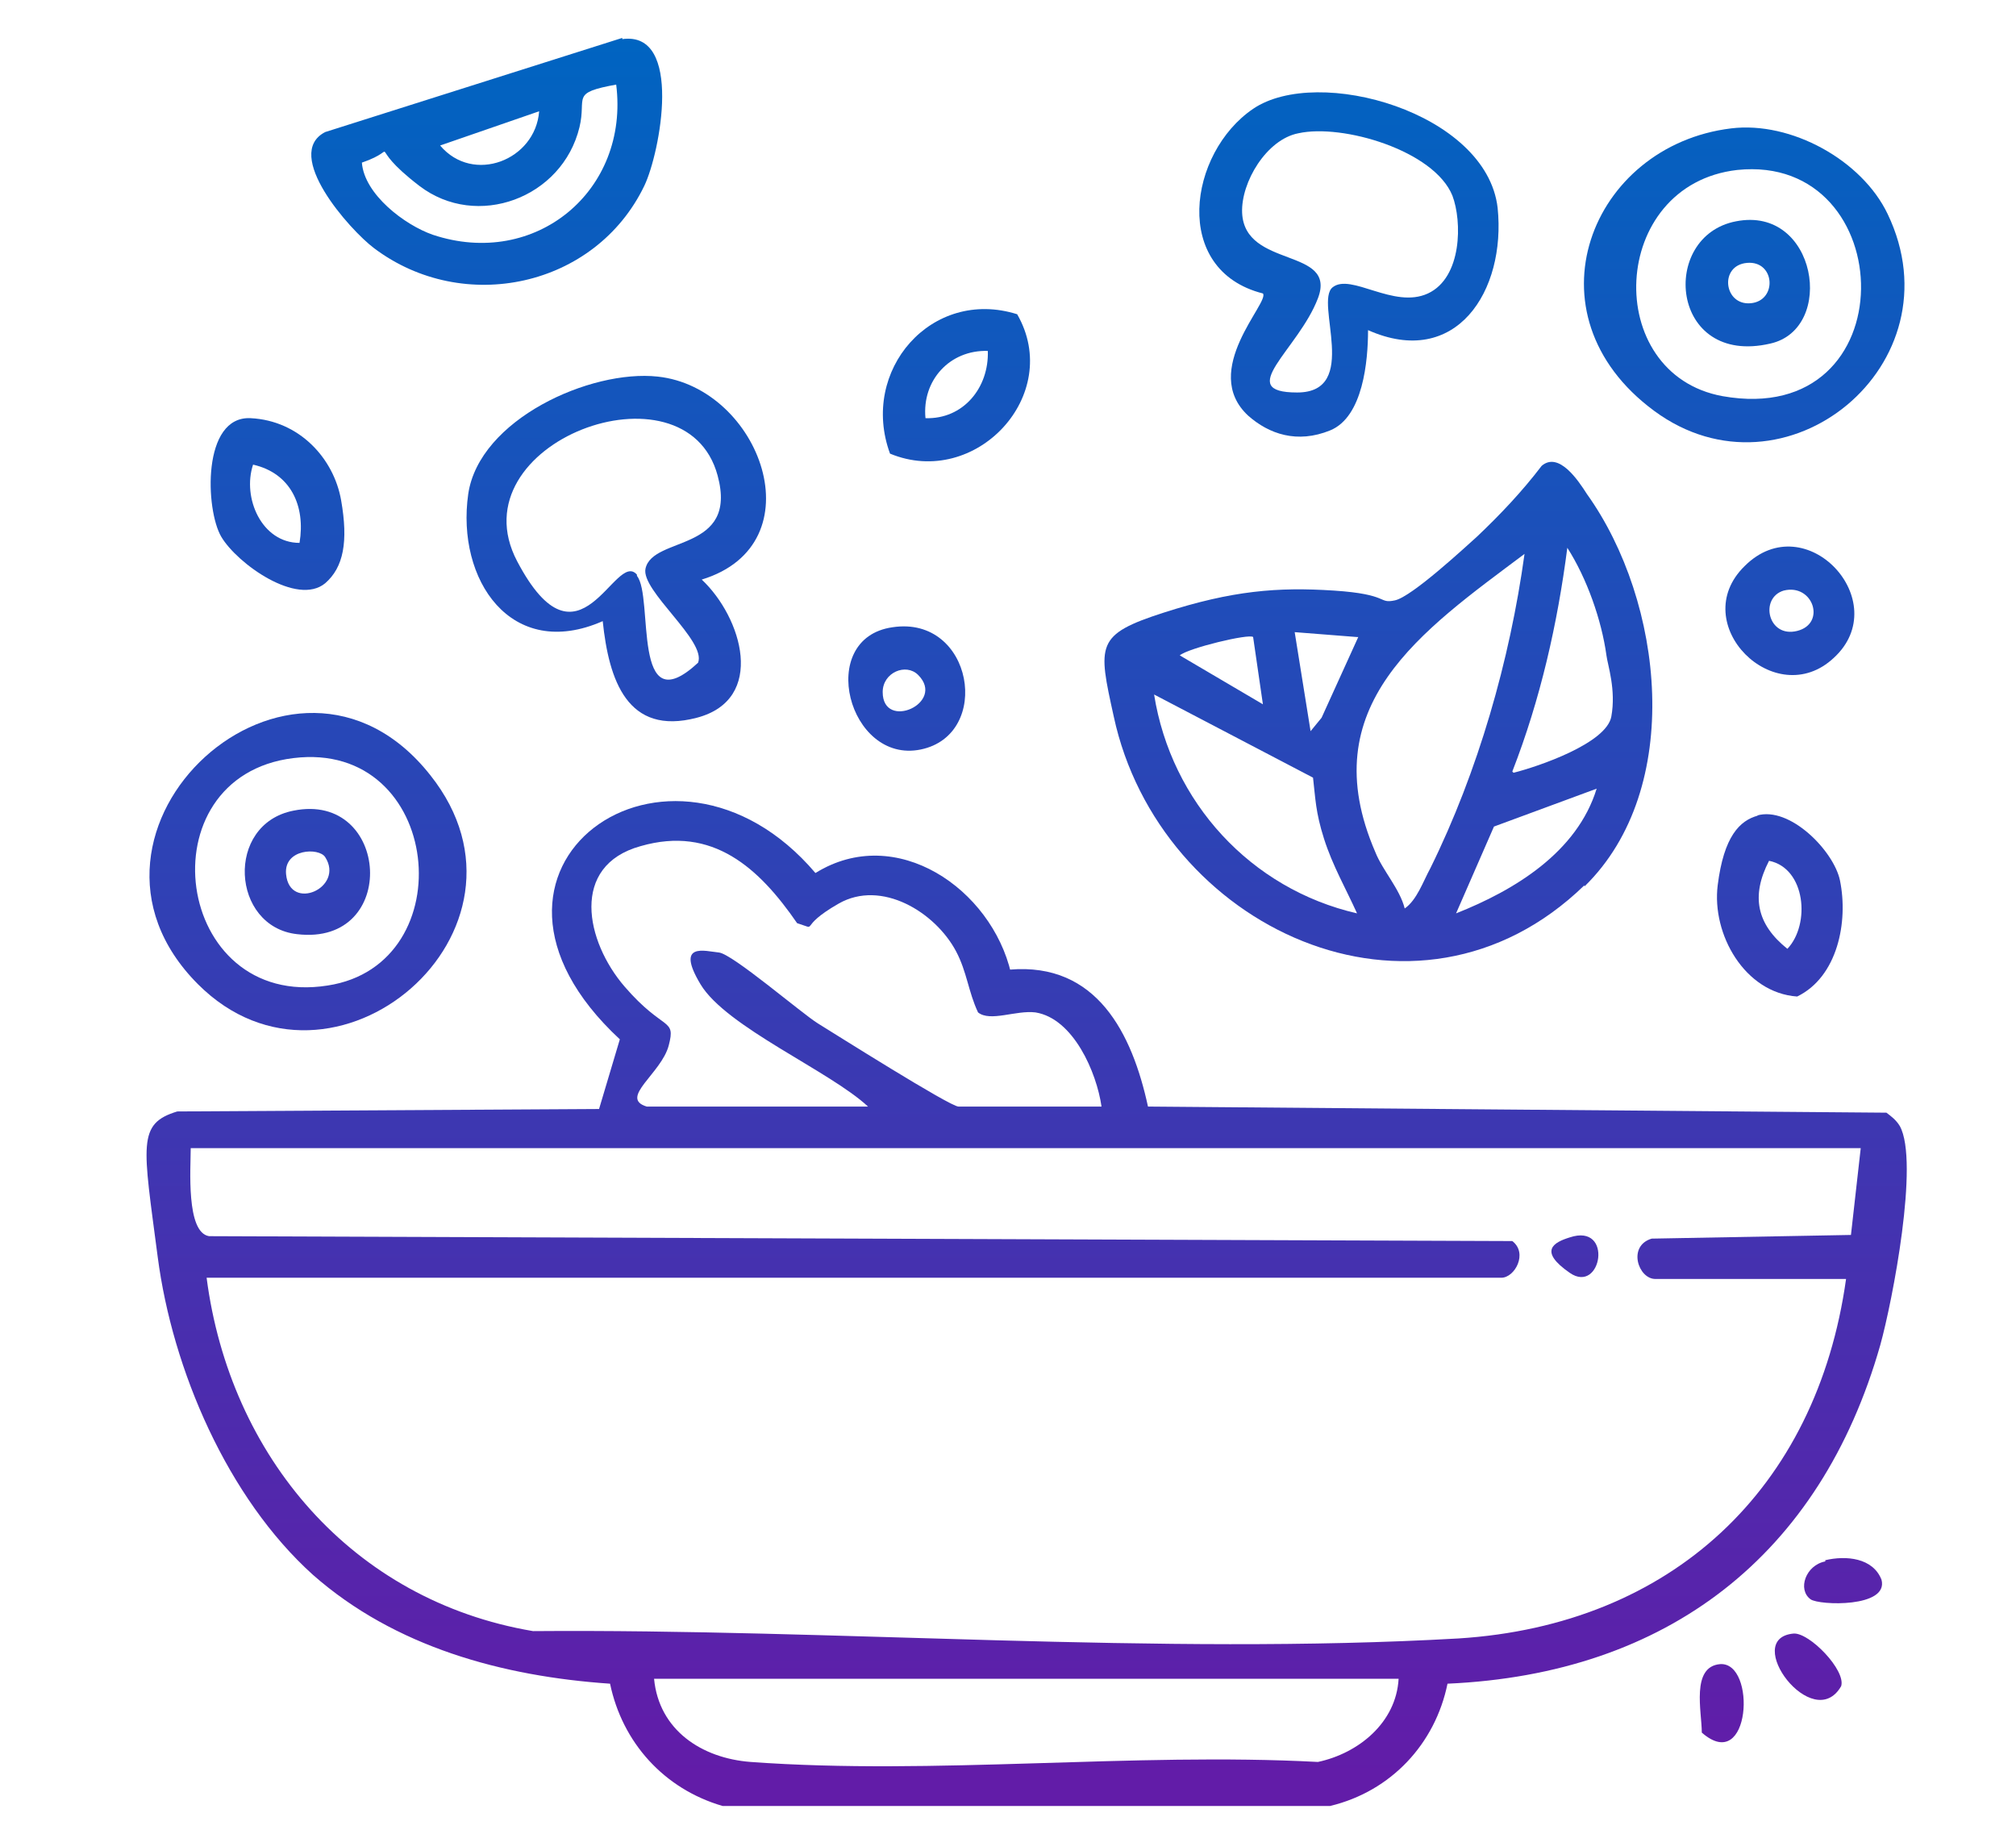
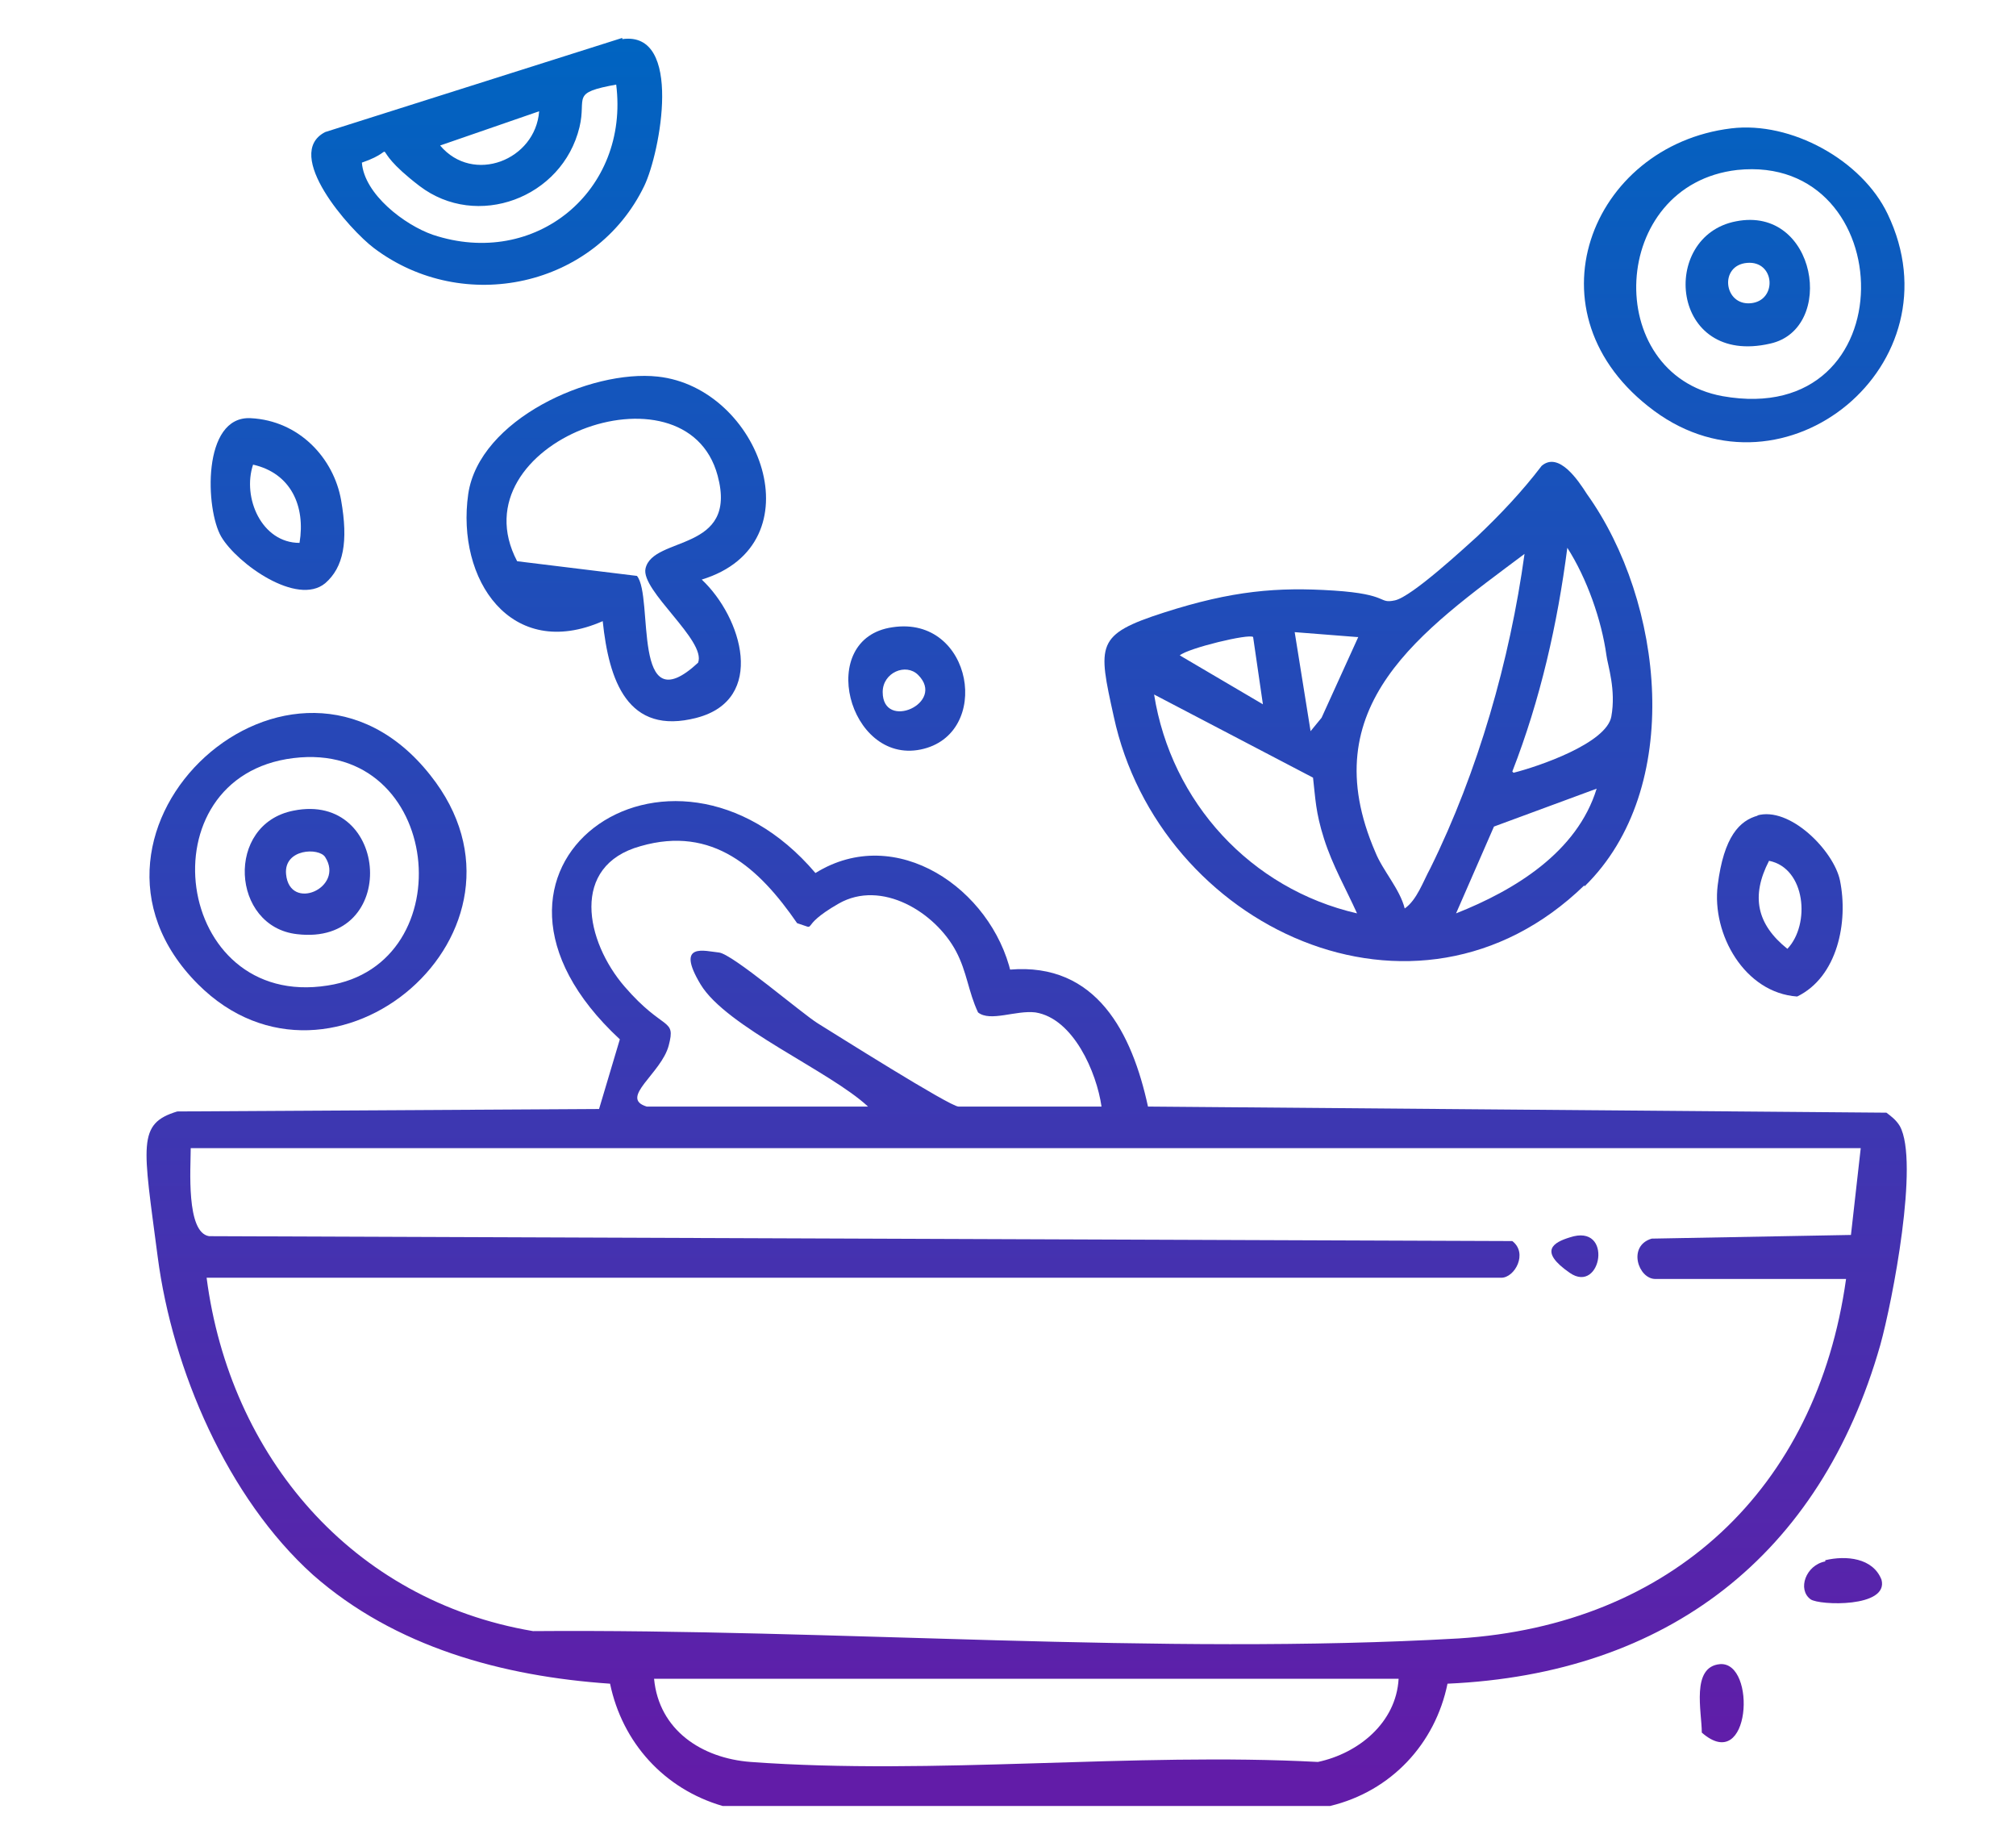
<svg xmlns="http://www.w3.org/2000/svg" xmlns:xlink="http://www.w3.org/1999/xlink" id="Layer_1" version="1.1" viewBox="0 0 164.9 150">
  <defs>
    <style>
      .st0 {
        fill: url(#linear-gradient2);
      }

      .st1 {
        fill: url(#linear-gradient10);
      }

      .st2 {
        fill: url(#linear-gradient1);
      }

      .st3 {
        fill: url(#linear-gradient9);
      }

      .st4 {
        fill: url(#linear-gradient8);
      }

      .st5 {
        fill: url(#linear-gradient11);
      }

      .st6 {
        fill: url(#linear-gradient16);
      }

      .st7 {
        fill: url(#linear-gradient12);
      }

      .st8 {
        fill: url(#linear-gradient7);
      }

      .st9 {
        fill: url(#linear-gradient4);
      }

      .st10 {
        fill: url(#linear-gradient14);
      }

      .st11 {
        fill: url(#linear-gradient5);
      }

      .st12 {
        fill: url(#linear-gradient3);
      }

      .st13 {
        fill: url(#linear-gradient15);
      }

      .st14 {
        fill: url(#linear-gradient17);
      }

      .st15 {
        fill: url(#linear-gradient6);
      }

      .st16 {
        fill: url(#linear-gradient13);
      }

      .st17 {
        fill: url(#linear-gradient);
      }
    </style>
    <linearGradient id="linear-gradient" x1="84" y1="145.3" x2="84" y2="3.3" gradientUnits="userSpaceOnUse">
      <stop offset="0" stop-color="#621ca8" />
      <stop offset="1" stop-color="#0064c1" />
    </linearGradient>
    <linearGradient id="linear-gradient1" x1="112.8" y1="145.3" x2="112.8" y2="3.3" xlink:href="#linear-gradient" />
    <linearGradient id="linear-gradient2" x1="39.8" y1="145.3" x2="39.8" y2="3.3" xlink:href="#linear-gradient" />
    <linearGradient id="linear-gradient3" x1="50.3" y1="145.3" x2="50.3" y2="3.3" xlink:href="#linear-gradient" />
    <linearGradient id="linear-gradient4" x1="110.4" y1="145.3" x2="110.4" y2="3.3" xlink:href="#linear-gradient" />
    <linearGradient id="linear-gradient5" x1="25.2" x2="25.2" y2="3.3" xlink:href="#linear-gradient" />
    <linearGradient id="linear-gradient6" x1="143" x2="143" y2="3.3" xlink:href="#linear-gradient" />
    <linearGradient id="linear-gradient7" x1="22.5" y1="145.3" x2="22.5" y2="3.3" xlink:href="#linear-gradient" />
    <linearGradient id="linear-gradient8" x1="145.6" y1="145.3" x2="145.6" y2="3.3" xlink:href="#linear-gradient" />
    <linearGradient id="linear-gradient9" x1="78.2" y1="145.3" x2="78.2" y2="3.3" xlink:href="#linear-gradient" />
    <linearGradient id="linear-gradient10" x1="146.4" y1="145.3" x2="146.4" y2="3.3" xlink:href="#linear-gradient" />
    <linearGradient id="linear-gradient11" x1="73.9" y1="145.3" x2="73.9" y2="3.3" xlink:href="#linear-gradient" />
    <linearGradient id="linear-gradient12" x1="147.9" y1="145.3" x2="147.9" y2="3.3" xlink:href="#linear-gradient" />
    <linearGradient id="linear-gradient13" x1="140.9" y1="145.3" x2="140.9" y2="3.3" xlink:href="#linear-gradient" />
    <linearGradient id="linear-gradient14" x1="150.7" y1="145.3" x2="150.7" y2="3.3" xlink:href="#linear-gradient" />
    <linearGradient id="linear-gradient15" x1="129" y1="145.3" x2="129" y2="3.3" xlink:href="#linear-gradient" />
    <linearGradient id="linear-gradient16" x1="25.2" y1="145.3" x2="25.2" y2="3.3" xlink:href="#linear-gradient" />
    <linearGradient id="linear-gradient17" x1="143" y1="145.3" x2="143" y2="3.3" xlink:href="#linear-gradient" />
  </defs>
  <path class="st17" d="M82.6,79.3c7.1-.6,10,5.2,11.3,11.2l60.4.5c.4.3.8.6,1.1,1.1,1.6,2.9-.6,14.3-1.6,17.9-4.9,17.2-17.4,26.9-35.4,27.7-1,4.9-4.6,8.8-9.6,10h-49.7c-4.8-1.4-8.2-5.2-9.2-10-8.8-.6-17.6-3-24.3-8.9-7-6.3-11.5-16.8-12.7-26s-1.7-10.9,1.6-11.9l34.5-.2,1.7-5.7c-15.1-14,4.1-27.6,16-13.6,6.6-4.1,14.4,1.3,16,8.2ZM52.9,90.5h18.1c-3.1-2.9-11.6-6.5-13.7-10s.4-2.7,1.5-2.6,6.8,5,8.1,5.8,10.8,6.8,11.5,6.8h11.7c-.4-2.8-2.3-7.2-5.4-7.7-1.6-.2-3.7.8-4.7,0-.8-1.7-.9-3.3-1.8-5-1.7-3.2-6.1-5.9-9.6-3.9s-1.5,2.2-3.4,1.6c-3.1-4.5-6.9-8-12.8-6.3-5.8,1.6-4.5,7.8-1.3,11.5s4.2,2.5,3.6,4.8-4.1,4.3-1.8,5ZM152.4,93.9H15.6c0,1.6-.4,6.9,1.5,7.2l106.6.4c1.3,1,.2,3-.9,3H16.9c1.9,14.6,11.9,26.4,26.7,28.9,24.6-.2,51.2,2,75.7.6,17.4-1.1,29.3-12.2,31.7-29.4h-15.6c-1.4,0-2.3-2.7-.3-3.3l16.3-.3.8-7.1ZM114.4,137.3h-60.9c.4,4.2,3.9,6.5,7.9,6.8,15,1.1,31.3-.8,46.4,0,3.3-.7,6.4-3.2,6.6-6.8Z" />
  <path class="st2" d="M129.6,72.4c-13.8,13.4-34.8,3.4-38.5-13.8-1.3-5.9-1.5-6.7,4.1-8.5s9.3-2.1,13.9-1.8,3.6,1.1,5,.8,5.8-4.4,6.7-5.2c1.9-1.8,3.7-3.7,5.3-5.8,1.4-1.2,3,1.2,3.7,2.3,6.3,8.8,8,24.1-.2,32.1ZM123.8,63.2c2-.5,7.6-2.4,8-4.6s-.3-4.2-.4-5c-.4-2.9-1.6-6.3-3.2-8.8-.8,6.2-2.2,12.4-4.5,18.3ZM114.9,74.3c1-.7,1.5-2.2,2.1-3.3,3.9-7.9,6.5-17,7.7-25.7-8.4,6.3-17.4,12.4-12.2,24.4.6,1.5,2,3,2.4,4.6ZM111,52.1l-5.1-.4,1.3,8.1.9-1.1,3-6.6ZM102.5,52.1c-.3-.3-5.3.9-6,1.5l6.8,4-.8-5.5ZM111,74.7c-.9-2-2-3.9-2.7-6.1s-.7-3.3-.9-5l-13-6.8c1.4,8.8,7.9,15.9,16.6,17.9ZM130.6,64.5l-8.4,3.1-3.1,7.1c4.8-1.9,9.9-5,11.5-10.2Z" />
  <path class="st0" d="M50.9,3.2c5-.7,3.1,9.3,1.8,12-4,8.3-14.8,10.6-22.1,5.1-2-1.5-7.5-7.7-4-9.5l24.3-7.7ZM50.5,6.9c-3.9.7-2.5,1-3.1,3.5-1.4,5.8-8.4,8.4-13.1,4.8s-1.2-3.1-4.7-1.9c.2,2.6,3.5,5.1,5.8,5.9,8.4,2.8,16.1-3.6,15-12.3ZM44.1,9.1l-8.1,2.8c2.7,3.2,7.8,1.2,8.1-2.8Z" />
-   <path class="st12" d="M57.4,47.4c3.3,3.1,5.3,9.8-.4,11.3s-7.2-3.1-7.7-7.9c-7.5,3.3-12-3.4-11-10.4.9-6.1,10-10.2,15.5-9.6,8.4.9,13.1,13.7,3.6,16.6ZM52.1,47.1c1.4,1.7-.5,12.2,5,7.1.7-1.8-4.7-5.9-4.3-7.7.6-2.7,7.6-1.3,5.9-7.6-2.6-9.7-21.5-2.7-16.4,7s8-1,9.8,1.1Z" />
-   <path class="st9" d="M111.9,27c0,2.5-.4,7.1-3.1,8.2s-5,.3-6.7-1.2c-4-3.7,1.8-9.3,1.2-10-7.5-1.9-6.1-11.5-.8-15.1s19.1.3,20,8.1c.7,6.8-3.4,13.2-10.6,10ZM106.2,10.9c-2.6.5-4.7,4-4.6,6.5.2,4.6,7.8,2.8,6.2,7s-6.9,7.7-1.7,7.7,1.4-7.4,2.9-8.6,5,1.8,7.8.5,2.8-5.9,2-8c-1.5-3.7-9-5.9-12.6-5.1Z" />
+   <path class="st12" d="M57.4,47.4c3.3,3.1,5.3,9.8-.4,11.3s-7.2-3.1-7.7-7.9c-7.5,3.3-12-3.4-11-10.4.9-6.1,10-10.2,15.5-9.6,8.4.9,13.1,13.7,3.6,16.6ZM52.1,47.1c1.4,1.7-.5,12.2,5,7.1.7-1.8-4.7-5.9-4.3-7.7.6-2.7,7.6-1.3,5.9-7.6-2.6-9.7-21.5-2.7-16.4,7Z" />
  <path class="st11" d="M16.2,80.5c-12.6-12.6,7.8-31.3,19-17.1,10.1,12.7-8,28.1-19,17.1ZM24,62c-12.3,1.5-9.8,20.6,2.8,18.6,11.2-1.7,9.4-20.1-2.8-18.6Z" />
  <path class="st15" d="M141.6,10.5c4.9-.6,10.7,2.6,12.8,7,5.9,12.3-8.4,24-19.1,16.1s-5.2-21.7,6.3-23.1ZM142.1,13.9c-10.5,1.2-11.1,16.7-1.2,18.5,15.2,2.7,14.6-19.9,1.2-18.5Z" />
  <path class="st8" d="M26.6,47.7c-2.3,1.9-7.2-1.6-8.5-3.8s-1.6-9.9,2.4-9.7,6.8,3.3,7.4,6.7.2,5.5-1.3,6.8ZM24.5,44.4c.5-3-.7-5.7-3.8-6.4-.9,2.7.7,6.4,3.8,6.4Z" />
  <path class="st4" d="M143.7,66.7c2.7-.8,6.3,2.9,6.8,5.3.7,3.4-.2,7.9-3.5,9.5-4.3-.3-7-5.1-6.5-9.1s1.8-5.3,3.3-5.7ZM144.7,70.4c-1.5,2.9-1,5.2,1.5,7.2,1.9-2,1.5-6.6-1.5-7.2Z" />
-   <path class="st3" d="M72.8,37.1c-2.5-6.8,3.4-13.6,10.4-11.4,3.8,6.6-3.4,14.3-10.4,11.4ZM80.8,28.7c-3.1-.1-5.4,2.4-5.1,5.5,3.1.1,5.2-2.5,5.1-5.5Z" />
-   <path class="st1" d="M142.7,46.3c5-5,12.3,2.9,7.3,7.5-4.8,4.5-12.1-2.8-7.3-7.5ZM145.9,48.3c-2,.6-1.3,3.9,1.1,3.3s1.3-3.9-1.1-3.3Z" />
  <path class="st5" d="M73,51.3c6.6-1,8.2,8.8,2.3,10s-8.6-9.1-2.3-10ZM75.1,55.2c-1-1-2.9-.2-2.9,1.4,0,3.2,5.2.9,2.9-1.4Z" />
-   <path class="st7" d="M146.7,133.6c1.3-.1,4.3,3,3.9,4.3-2.3,4-8.2-3.9-3.9-4.3Z" />
  <path class="st16" d="M140.7,136.1c3-.2,2.5,9.1-1.5,5.6,0-1.7-.9-5.4,1.5-5.6Z" />
  <path class="st10" d="M149.3,127.6c1.7-.4,3.9-.2,4.6,1.6.6,2.3-5.1,2.1-5.8,1.6-1.1-.8-.4-2.8,1.2-3.1Z" />
  <path class="st13" d="M128.4,101.2c3.6-1.2,2.6,4.7,0,2.9s-1.3-2.5,0-2.9Z" />
  <path class="st6" d="M24,66.3c7.9-1.6,8.7,11.1.3,10.1-5.4-.6-5.9-9-.3-10.1ZM26.6,70.1c-.5-.8-3.4-.7-3.2,1.4.3,3.1,4.8,1.1,3.2-1.4Z" />
  <path class="st14" d="M142,18.1c6.6-1.3,8.2,8.8,2.8,10-8.2,1.9-9.1-8.8-2.8-10ZM142.9,21.5c-2.3.2-1.9,3.5.3,3.3s2-3.5-.3-3.3Z" />
</svg>